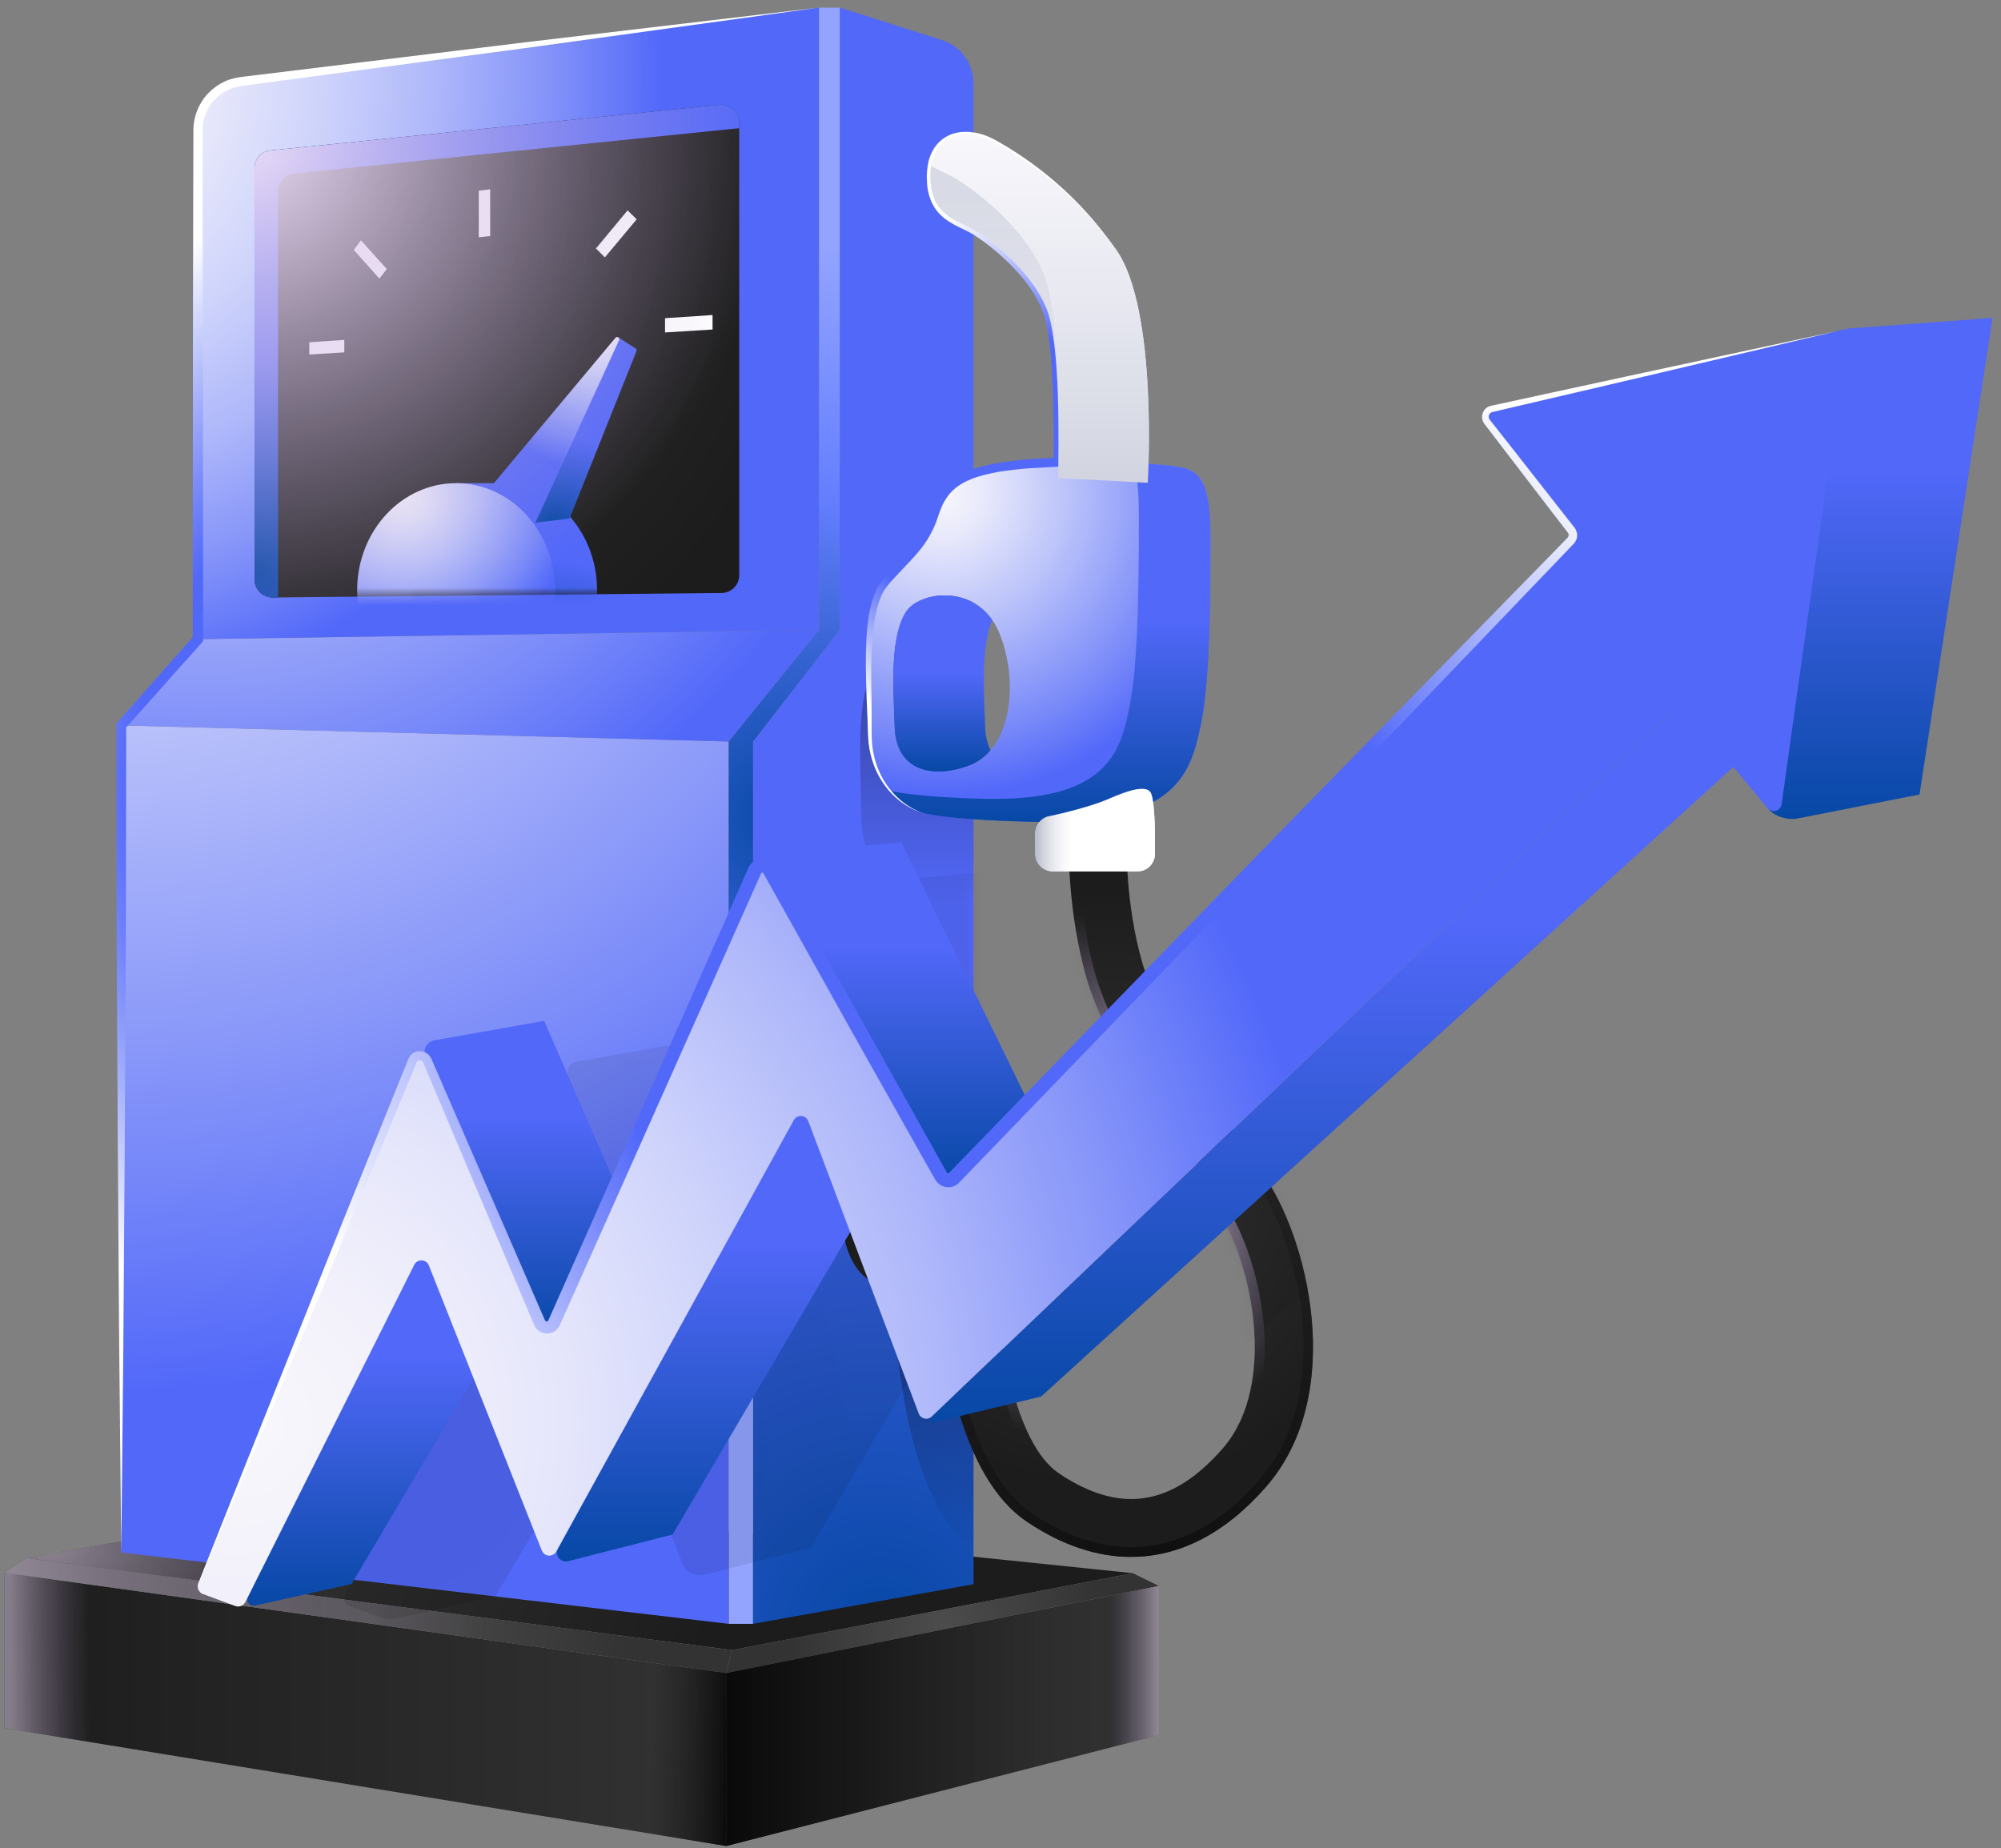
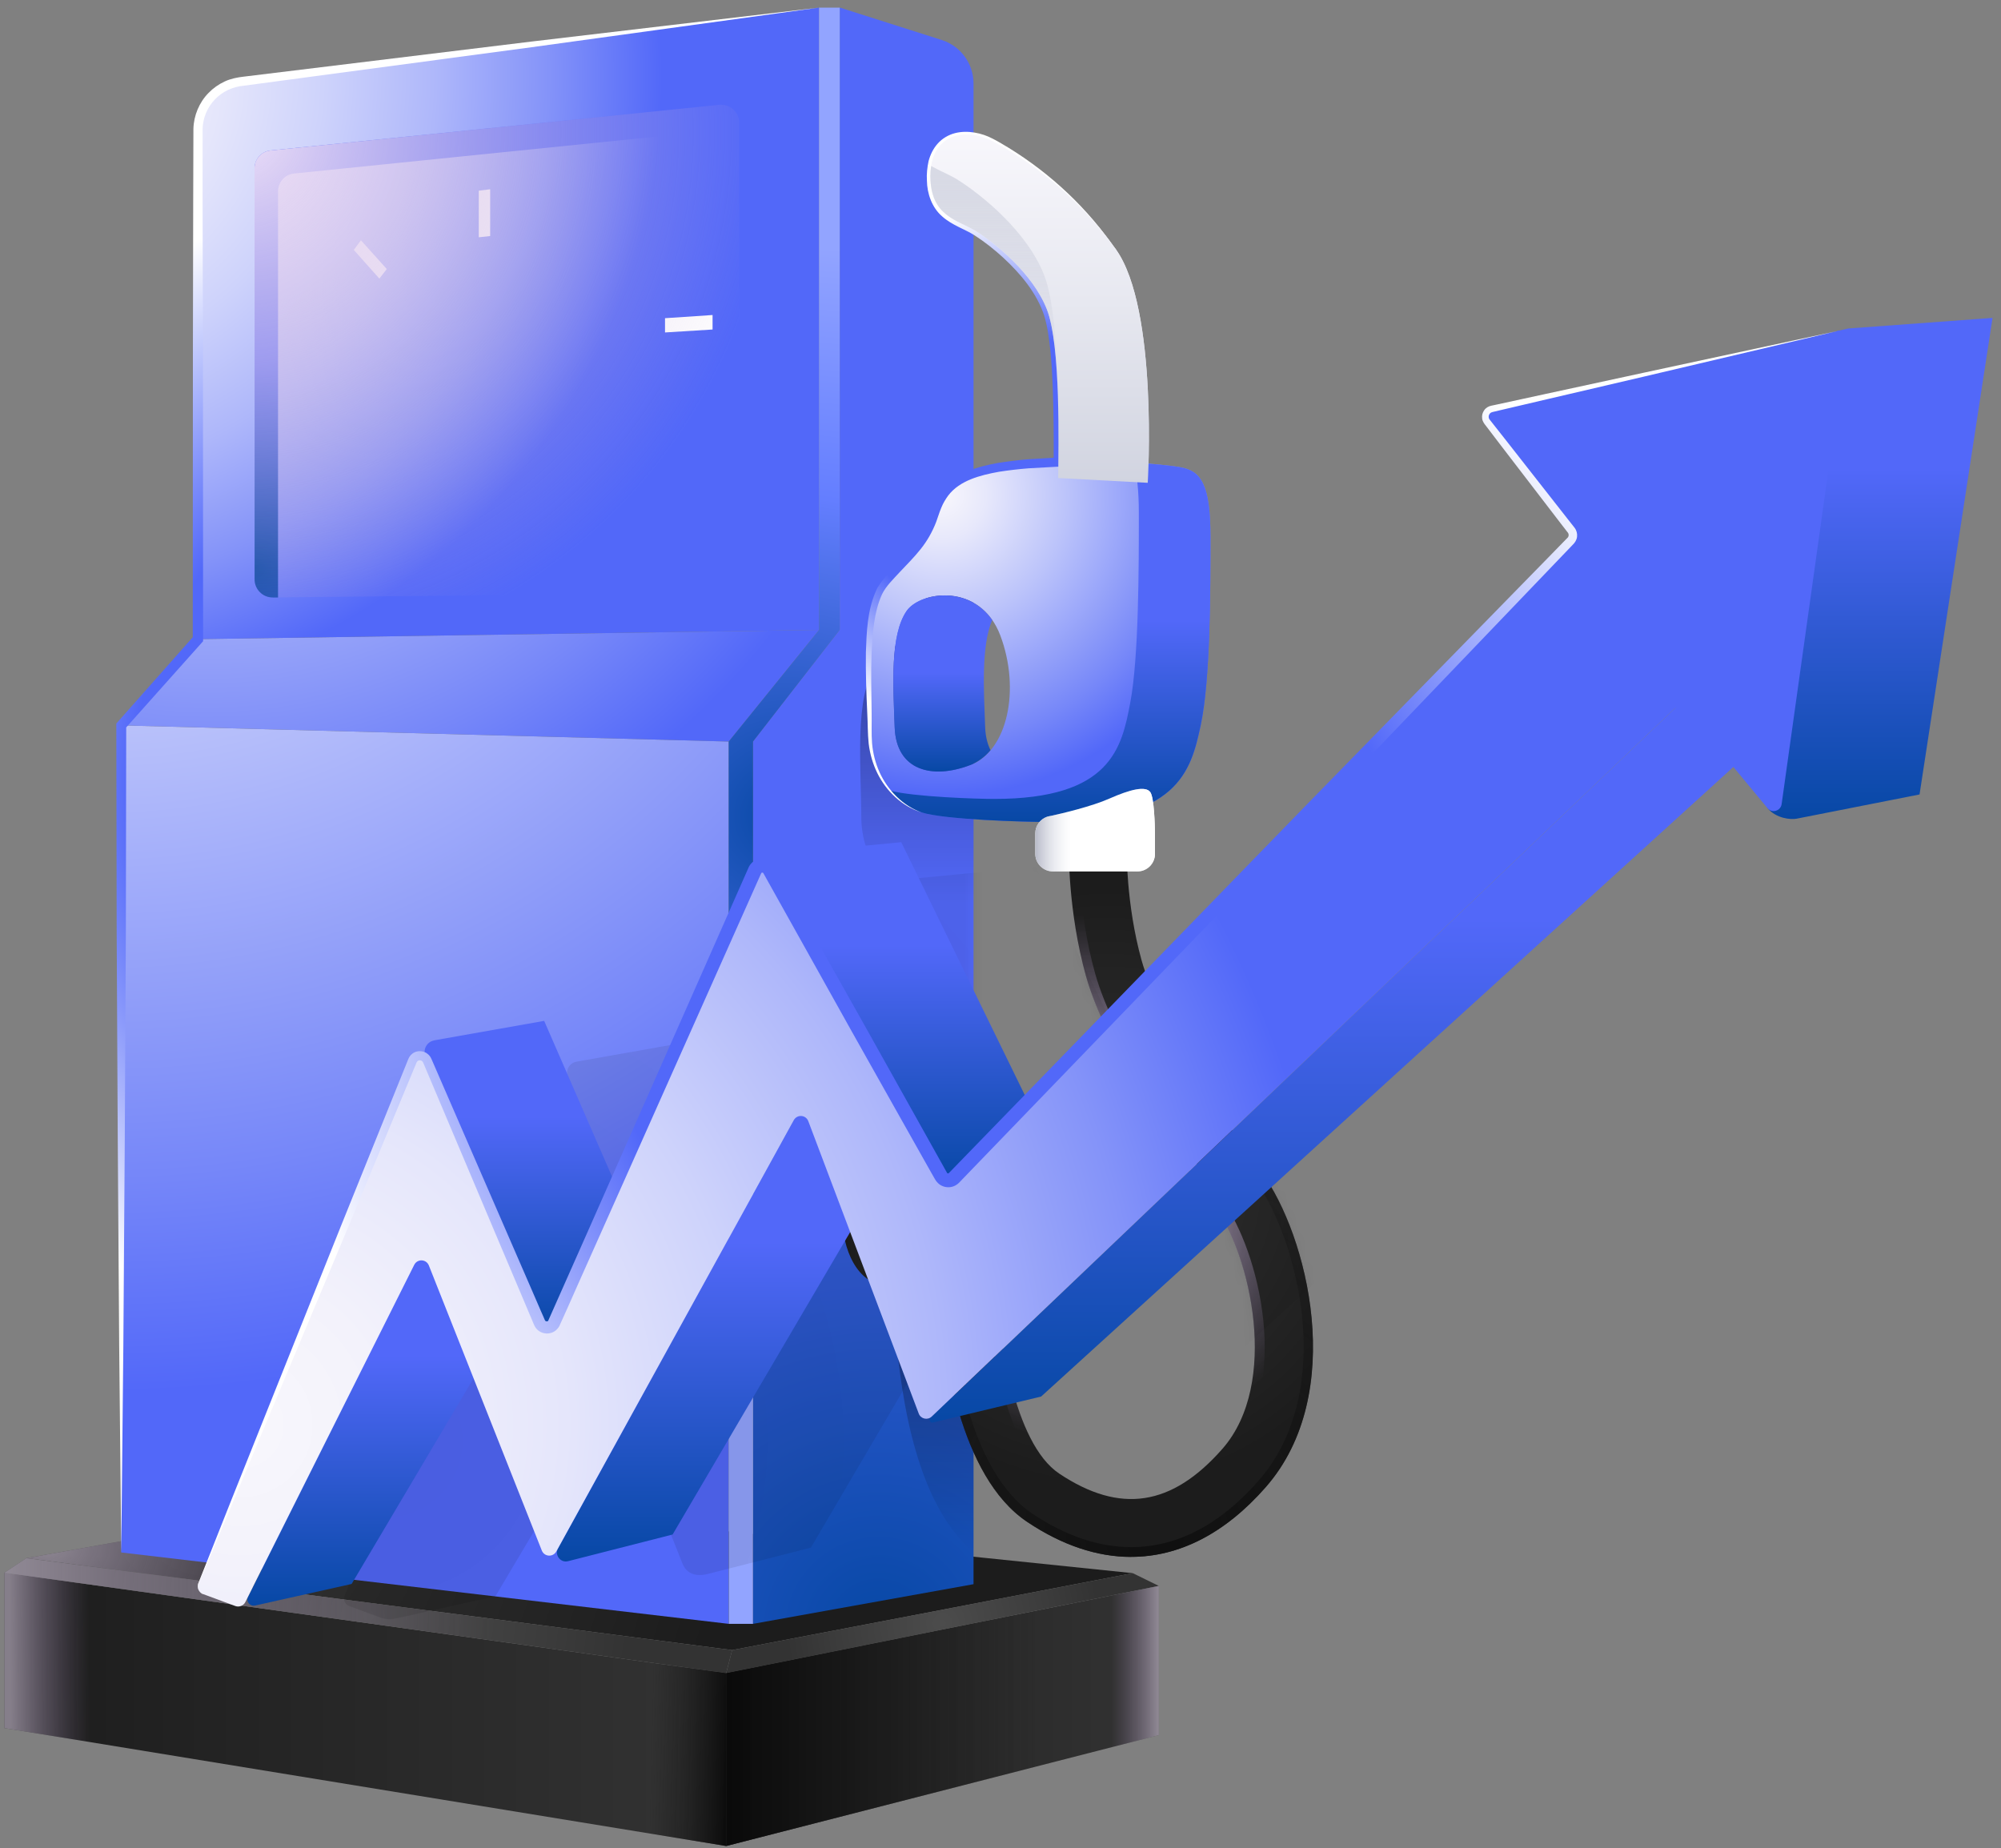
<svg xmlns="http://www.w3.org/2000/svg" width="223" height="206" viewBox="0 0 223 206" fill="none">
  <rect x="0" y="0" width="223" height="206" fill="#808080" stroke="none" />
  <path d="M2.933 173.659L81.593 183.906L126.238 175.331L42.151 166.643L2.933 173.659Z" fill="url(#paint0_radial_223_127)" />
  <path d="M2.933 173.659L81.593 183.906L126.238 175.331L42.151 166.643L2.933 173.659Z" fill="url(#paint1_radial_223_127)" />
  <path d="M0.495 175.275L80.93 186.47V205.741L0.495 192.602V175.275Z" fill="url(#paint2_linear_223_127)" />
  <path d="M0.495 175.275L2.933 173.659L81.593 183.906L80.93 186.47L0.495 175.275Z" fill="url(#paint3_radial_223_127)" />
  <path d="M0.495 175.275L2.933 173.659L81.593 183.906L80.93 186.47L0.495 175.275Z" fill="url(#paint4_linear_223_127)" />
  <path d="M80.93 186.47L129.147 176.753V193.381L80.93 205.741V186.47Z" fill="url(#paint5_linear_223_127)" />
  <path d="M126.238 175.331L129.147 176.754L80.93 186.47L81.593 183.906L126.238 175.331Z" fill="url(#paint6_radial_223_127)" />
  <path d="M81.209 180.981V82.645L13.506 80.845V173.025L81.209 180.981Z" fill="url(#paint7_radial_223_127)" />
  <path d="M13.506 80.845L22.05 71.233L91.28 70.204L81.209 82.645L13.506 80.845Z" fill="url(#paint8_radial_223_127)" />
  <path d="M22.05 71.233V14.511C22.05 11.754 24.088 9.431 26.806 9.086L91.28 0.848V70.204L22.05 71.233Z" fill="url(#paint9_radial_223_127)" />
  <path d="M83.919 180.981L108.495 176.561V9.311C108.495 7.093 107.065 5.14 104.971 4.465L93.582 0.84V70.196L83.927 82.629V180.965L83.919 180.981Z" fill="url(#paint10_radial_223_127)" />
  <path opacity="0.5" d="M108.495 61.814C105.306 62.674 103.964 64.153 103.204 66.62C102.101 70.18 100.047 71.474 97.61 74.407C95.172 77.341 95.987 85.9 95.987 90.995C95.987 96.09 99.192 99.072 101.774 99.891C103.02 100.285 105.754 100.542 108.503 100.711V61.822L108.495 61.814Z" fill="url(#paint11_linear_223_127)" />
  <path opacity="0.5" d="M108.495 160.005C107.073 155.103 106.585 149.509 106.337 146.673C106.289 146.118 106.249 145.636 106.209 145.234C105.602 139.19 101.941 136.032 99.544 135.092C97.833 134.417 96.219 135.445 95.923 137.752C95.692 139.576 95.979 141.055 97.57 141.971C97.602 141.987 99.312 143.321 99.568 145.909C99.608 146.279 99.648 146.737 99.688 147.259C100.215 153.263 101.414 167.061 108.495 172.984V160.005Z" fill="url(#paint12_linear_223_127)" />
  <path d="M81.209 180.981H83.919V82.645L93.582 70.204V0.848H91.28V70.204L81.209 82.645V180.981Z" fill="url(#paint13_radial_223_127)" />
-   <path d="M28.364 64.571V18.746C28.364 17.725 29.131 16.873 30.138 16.769L80.146 11.682C81.345 11.561 82.384 12.493 82.384 13.691V64.104C82.384 65.197 81.505 66.081 80.402 66.09L30.386 66.588C29.275 66.596 28.364 65.688 28.364 64.571Z" fill="url(#paint14_radial_223_127)" />
  <path d="M32.752 19.34L82.392 14.286V13.691C82.392 12.493 81.353 11.561 80.154 11.682L30.146 16.769C29.139 16.873 28.372 17.725 28.372 18.746V64.571C28.372 65.688 29.283 66.596 30.394 66.588H30.986V21.317C30.986 20.297 31.753 19.445 32.76 19.34H32.752Z" fill="url(#paint15_radial_223_127)" />
  <path d="M102.293 129.643L102.349 128.1L100.047 127.634C99.728 127.513 99.392 127.441 99.048 127.433C96.347 127.336 94.029 130.784 93.877 135.132C93.725 139.48 95.787 143.088 98.489 143.185C98.817 143.193 99.136 143.152 99.448 143.064L101.83 142.775L101.886 141.2C102.901 139.793 103.58 137.768 103.66 135.478C103.74 133.195 103.204 131.122 102.293 129.643Z" fill="url(#paint16_linear_223_127)" />
  <path d="M106.636 135.593C106.779 131.543 104.856 128.187 102.342 128.098C99.827 128.008 97.673 131.218 97.531 135.268C97.388 139.318 99.31 142.674 101.825 142.763C104.339 142.853 106.493 139.643 106.636 135.593Z" fill="url(#paint17_radial_223_127)" />
  <path d="M105.805 135.563C105.922 132.25 104.35 129.504 102.295 129.431C100.239 129.358 98.478 131.985 98.361 135.298C98.245 138.612 99.816 141.357 101.872 141.43C103.928 141.504 105.689 138.877 105.805 135.563Z" fill="url(#paint18_radial_223_127)" />
  <path d="M117.934 53.287C117.934 49.823 118.254 38.476 116.655 34.441C115.057 30.407 110.853 27.072 108.815 25.786C106.777 24.5 103.684 24.186 103.684 19.598C103.684 15.009 107.504 14.02 110.821 15.845C114.138 17.669 119.637 21.165 124.368 27.803C129.099 34.441 127.909 53.809 127.909 53.809L117.934 53.279V53.287Z" fill="url(#paint19_linear_223_127)" />
  <path d="M126.054 173.523C122.282 173.523 118.39 172.237 114.497 169.633C106.849 164.53 105.17 150.538 104.451 144.559C104.387 144.061 104.339 143.619 104.291 143.265C103.956 140.782 102.269 139.552 102.237 139.536C100.679 138.7 100.351 137.294 100.519 135.518C100.727 133.284 102.261 132.239 103.924 132.833C106.265 133.669 109.894 136.595 110.669 142.405C110.717 142.791 110.773 143.249 110.837 143.787C111.396 148.441 112.883 160.793 118.054 164.241C124.84 168.765 130.61 167.881 136.237 161.468C142.63 154.171 139.338 139.857 135.421 134.497C131.082 128.558 123.161 116.463 121.019 108.772C119.005 101.539 119.109 94.66 119.117 94.37C119.149 92.602 120.588 91.196 122.338 91.196C122.362 91.196 122.378 91.196 122.402 91.196C124.176 91.228 125.591 92.707 125.559 94.499C125.559 94.555 125.471 100.735 127.221 107.02C128.868 112.927 135.317 123.415 140.608 130.656C145.699 137.623 150.207 155.296 141.072 165.735C136.548 170.903 131.425 173.515 126.054 173.515V173.523Z" fill="url(#paint20_radial_223_127)" />
  <path d="M131.513 52.065C129.219 51.68 122.17 51.069 114.857 51.648C107.544 52.226 105.25 53.713 104.147 57.273C103.044 60.833 100.99 62.127 98.553 65.061C96.115 67.994 96.93 76.553 96.93 81.648C96.93 86.743 100.135 89.725 102.717 90.545C105.298 91.365 114.242 91.606 116.487 91.606C131.353 91.606 132.728 85.916 133.815 80.853C134.902 75.79 134.902 65.728 134.902 59.829C134.902 53.93 133.815 52.459 131.521 52.074L131.513 52.065ZM108.112 85.273C103.908 86.872 99.887 85.891 99.712 81.061C99.536 76.32 99.184 70.791 101.038 68.099C102.581 65.856 109.262 64.892 111.492 70.855C113.722 76.818 112.323 83.673 108.112 85.281V85.273Z" fill="url(#paint21_radial_223_127)" />
  <path d="M110.581 69.103C107.824 65.125 102.405 66.105 101.03 68.099C99.184 70.791 99.536 76.32 99.704 81.061C99.879 85.9 103.892 86.88 108.104 85.273C108.991 84.935 109.758 84.356 110.389 83.609C110.046 82.918 109.83 82.082 109.79 81.061C109.638 76.85 109.342 72.02 110.573 69.103H110.581Z" fill="url(#paint22_linear_223_127)" />
  <path d="M131.513 52.066C130.53 51.897 128.66 51.696 126.278 51.559C126.702 52.725 126.918 54.509 126.918 57.265C126.918 63.164 126.918 73.226 125.966 78.289C125.015 83.352 123.816 89.042 110.805 89.042C108.951 89.042 101.878 88.825 99.192 88.118C100.255 89.364 101.55 90.175 102.709 90.545C105.29 91.365 114.234 91.606 116.48 91.606C131.345 91.606 132.72 85.916 133.807 80.853C134.894 75.79 134.894 65.728 134.894 59.829C134.894 53.93 133.807 52.459 131.513 52.074V52.066Z" fill="url(#paint23_linear_223_127)" />
  <path d="M54.627 26.308L53.356 26.445V21.253L54.627 21.092V26.308Z" fill="white" />
  <path d="M74.112 37.053V35.462L79.411 35.108V36.724L74.112 37.053Z" fill="white" />
-   <path d="M34.47 39.512V38.146L38.37 37.881V39.271L34.47 39.512Z" fill="white" />
  <path d="M39.425 27.851L40.225 26.782L43.102 29.981L42.279 31.05L39.425 27.851Z" fill="white" />
-   <path d="M66.416 27.691L67.407 28.687L70.955 24.444L69.94 23.447L66.416 27.691Z" fill="white" />
  <path d="M117.135 90.93C118.358 90.657 121.683 89.87 123.601 89.018C125.99 87.957 127.677 87.579 128.188 88.278C128.636 88.889 128.7 92.056 128.716 92.867V92.883V95.15C128.716 96.243 127.837 97.127 126.75 97.127H117.343C116.256 97.127 115.377 96.243 115.377 95.15V92.883C115.377 92.031 115.92 91.308 116.671 91.035C116.815 90.979 117.015 90.955 117.135 90.93Z" fill="white" />
-   <path d="M125.551 94.499C125.551 94.555 125.463 100.735 127.213 107.02C128.86 112.927 135.309 123.414 140.6 130.655C145.691 137.623 150.199 155.296 141.064 165.735C136.54 170.903 131.417 173.515 126.046 173.515C122.274 173.515 118.382 172.229 114.489 169.625C106.841 164.522 105.162 150.53 104.443 144.551C104.379 144.052 104.331 143.61 104.283 143.257C103.948 140.773 102.261 139.544 102.229 139.528C100.862 138.796 100.447 137.615 100.479 136.144C100.687 136.651 101.03 136.956 101.47 137.189C101.494 137.197 105.011 139.335 105.354 143.112C105.386 143.474 105.45 143.9 105.514 144.422C106.217 150.249 107.856 163.895 115.089 168.725C118.773 171.184 122.466 172.43 126.054 172.43C131.177 172.43 135.957 169.938 140.265 165.02C149.024 155.014 144.652 138.001 139.745 131.29C134.398 123.977 127.869 113.345 126.182 107.309C124.384 100.864 124.472 94.539 124.48 94.475L125.551 94.499Z" fill="url(#paint24_radial_223_127)" />
+   <path d="M125.551 94.499C125.551 94.555 125.463 100.735 127.213 107.02C128.86 112.927 135.309 123.414 140.6 130.655C145.691 137.623 150.199 155.296 141.064 165.735C136.54 170.903 131.417 173.515 126.046 173.515C122.274 173.515 118.382 172.229 114.489 169.625C106.841 164.522 105.162 150.53 104.443 144.551C104.379 144.052 104.331 143.61 104.283 143.257C103.948 140.773 102.261 139.544 102.229 139.528C100.862 138.796 100.447 137.615 100.479 136.144C100.687 136.651 101.03 136.956 101.47 137.189C101.494 137.197 105.011 139.335 105.354 143.112C105.386 143.474 105.45 143.9 105.514 144.422C106.217 150.249 107.856 163.895 115.089 168.725C118.773 171.184 122.466 172.43 126.054 172.43C131.177 172.43 135.957 169.938 140.265 165.02C149.024 155.014 144.652 138.001 139.745 131.29C134.398 123.977 127.869 113.345 126.182 107.309C124.384 100.864 124.472 94.539 124.48 94.475L125.551 94.499" fill="url(#paint24_radial_223_127)" />
  <path d="M119.109 94.378C119.109 94.668 118.997 101.539 121.011 108.78C123.153 116.471 131.074 128.566 135.413 134.505C139.33 139.865 142.622 154.179 136.229 161.476C130.61 167.897 124.832 168.773 118.046 164.248C112.875 160.801 111.388 148.44 110.829 143.795C110.765 143.265 110.709 142.799 110.661 142.413C109.886 136.611 106.257 133.677 103.916 132.841C103.524 132.705 103.132 132.657 102.773 132.689C104.891 133.774 108.927 137.543 109.598 142.55C109.646 142.927 109.702 143.385 109.766 143.916C110.749 152.065 112.507 161.837 117.455 165.14C120.492 167.166 123.305 168.154 126.062 168.154C129.931 168.154 133.519 166.201 137.036 162.183C144.069 154.146 140.225 139.263 136.277 133.862C131.977 127.987 124.144 116.021 122.042 108.482C120.076 101.426 120.172 94.675 120.18 94.394L119.109 94.378Z" fill="url(#paint25_radial_223_127)" />
  <mask id="mask0_223_127" style="mask-type:luminance" maskUnits="userSpaceOnUse" x="28" y="11" width="55" height="56">
-     <path d="M28.364 64.571V18.746C28.364 17.725 29.131 16.873 30.138 16.769L80.146 11.682C81.345 11.561 82.384 12.493 82.384 13.691V64.104C82.384 65.197 81.505 66.081 80.402 66.09L30.386 66.588C29.275 66.596 28.364 65.688 28.364 64.571Z" fill="white" />
-   </mask>
+     </mask>
  <g mask="url(#mask0_223_127)">
    <path d="M55.514 53.85H50.839V54.975C47.082 56.88 44.485 61.002 44.485 65.784C44.485 70.566 47.082 74.689 50.839 76.593V77.719H55.514C61.604 77.719 66.543 72.374 66.543 65.784C66.543 59.194 61.604 53.85 55.514 53.85Z" fill="url(#paint26_radial_223_127)" />
    <path d="M70.923 39.159C70.979 39.03 70.939 38.918 70.859 38.845C70.843 38.837 70.835 38.829 70.819 38.821L68.917 37.608L60.605 50.74L56.185 56.028L56.953 56.518L59.662 58.254L63.474 57.796L70.923 39.159Z" fill="url(#paint27_radial_223_127)" />
    <path d="M54.251 54.798L68.573 37.664C68.773 37.423 69.117 37.64 68.989 37.929L59.662 58.262L54.251 54.798Z" fill="url(#paint28_radial_223_127)" />
    <path d="M50.831 77.719C56.922 77.719 61.86 72.375 61.86 65.784C61.86 59.193 56.922 53.85 50.831 53.85C44.739 53.85 39.801 59.193 39.801 65.784C39.801 72.375 44.739 77.719 50.831 77.719Z" fill="url(#paint29_radial_223_127)" />
  </g>
  <path d="M28.364 64.571V18.746C28.364 17.725 29.131 16.873 30.138 16.769L80.146 11.682C81.345 11.561 82.384 12.493 82.384 13.691V64.104C82.384 65.197 81.505 66.081 80.402 66.09L30.386 66.588C29.275 66.596 28.364 65.688 28.364 64.571Z" fill="url(#paint30_radial_223_127)" />
  <path d="M91.28 0.848L59.262 5.26L27.229 9.544C25.942 9.656 24.816 10.179 23.952 11.079C23.105 11.955 22.602 13.16 22.578 14.39V22.499L22.618 38.749L22.634 71.241V71.466L22.482 71.635L13.922 81.23L14.066 80.853L14.026 103.894L13.906 126.935L13.746 149.976L13.514 173.016L13.283 149.976L13.123 126.935L13.003 103.894L12.963 80.853V80.636L13.107 80.475L21.635 70.847L21.483 71.241L21.499 38.749L21.531 22.499L21.555 14.366C21.587 12.879 22.202 11.416 23.233 10.364C23.744 9.833 24.36 9.399 25.031 9.086C25.687 8.772 26.47 8.62 27.125 8.547L59.206 4.634L91.28 0.848Z" fill="url(#paint31_radial_223_127)" />
  <path d="M124.368 27.803C122.706 25.601 120.851 23.56 118.813 21.735C116.767 19.911 114.529 18.32 112.172 16.946C110.981 16.27 109.822 15.531 108.519 15.378C107.88 15.282 107.224 15.298 106.617 15.467C106.01 15.636 105.466 15.973 105.066 16.447C104.659 16.913 104.395 17.5 104.235 18.119C104.115 18.754 104.051 19.405 104.107 20.064C104.155 21.382 104.627 22.636 105.586 23.439C106.537 24.267 107.856 24.661 109.103 25.432C110.293 26.188 111.396 27.056 112.435 27.996C114.481 29.884 116.384 32.087 117.327 34.867C117.758 36.258 117.934 37.64 118.094 39.03C118.246 40.42 118.326 41.803 118.39 43.193C118.518 45.966 118.494 48.738 118.462 51.495V51.985L117.966 52.009L114.633 52.194C113.522 52.282 112.419 52.411 111.332 52.58C109.199 52.966 106.961 53.552 105.682 55.216C105.378 55.634 105.106 56.076 104.907 56.574C104.699 57.056 104.547 57.587 104.339 58.149C103.924 59.242 103.332 60.287 102.605 61.195C101.886 62.103 101.078 62.907 100.311 63.719C99.56 64.538 98.721 65.334 98.289 66.25C97.402 68.195 97.25 70.501 97.138 72.72C97.05 74.962 97.114 77.212 97.138 79.47C97.162 80.596 97.098 81.745 97.186 82.838C97.282 83.939 97.554 85.032 98.009 86.044C98.92 88.053 100.591 89.797 102.717 90.553C100.559 89.894 98.769 88.198 97.769 86.157C97.266 85.136 96.946 84.011 96.81 82.878C96.691 81.729 96.715 80.612 96.651 79.486C96.547 77.236 96.467 74.978 96.499 72.704C96.579 70.445 96.651 68.123 97.594 65.921L97.785 65.511L98.041 65.125C98.209 64.852 98.393 64.643 98.577 64.426C98.944 63.992 99.32 63.566 99.704 63.148C100.463 62.312 101.238 61.508 101.902 60.641C102.565 59.781 103.1 58.84 103.476 57.82C103.66 57.33 103.812 56.767 104.043 56.212C104.259 55.658 104.571 55.127 104.931 54.637C105.682 53.665 106.729 52.95 107.816 52.524C108.911 52.074 110.038 51.808 111.157 51.607C112.284 51.423 113.41 51.286 114.537 51.19L117.918 50.981L117.423 51.495C117.439 48.738 117.423 45.99 117.327 43.241C117.271 41.867 117.199 40.501 117.063 39.143C116.919 37.792 116.751 36.426 116.368 35.173C115.552 32.681 113.762 30.527 111.796 28.711C110.805 27.803 109.734 26.951 108.607 26.228C107.536 25.537 106.129 25.127 105.003 24.122C103.844 23.126 103.316 21.55 103.3 20.128C103.252 19.413 103.332 18.673 103.484 17.958C103.676 17.243 104.003 16.552 104.515 15.989C105.019 15.427 105.706 15.025 106.425 14.84C107.144 14.655 107.896 14.655 108.607 14.776C109.318 14.888 110.006 15.129 110.637 15.459C111.277 15.78 111.844 16.142 112.443 16.495C117.151 19.397 121.267 23.27 124.36 27.835L124.368 27.803Z" fill="url(#paint32_radial_223_127)" />
  <path d="M0.495 175.275L80.93 186.47V205.741L0.495 192.602V175.275Z" fill="url(#paint33_linear_223_127)" />
  <path d="M0.495 175.275L80.93 186.47V205.741L0.495 192.602V175.275Z" fill="url(#paint34_linear_223_127)" />
  <path d="M80.93 186.47L129.147 176.753V193.381L80.93 205.741V186.47Z" fill="url(#paint35_linear_223_127)" />
  <path d="M80.93 186.47L129.147 176.753V193.381L80.93 205.741V186.47Z" fill="url(#paint36_linear_223_127)" />
  <path d="M117.934 53.287C117.934 49.823 118.254 38.476 116.655 34.441C115.057 30.407 110.853 27.072 108.815 25.786C106.777 24.5 103.684 24.186 103.684 19.598C103.684 15.009 107.504 14.02 110.821 15.845C114.138 17.669 119.637 21.165 124.368 27.803C129.099 34.441 127.909 53.809 127.909 53.809L117.934 53.279V53.287Z" fill="url(#paint37_linear_223_127)" />
  <path d="M106.793 20.072C105.874 19.493 104.787 19.075 103.772 18.505C103.716 18.85 103.684 19.204 103.684 19.598C103.684 24.178 106.777 24.5 108.815 25.786C110.853 27.072 115.065 30.399 116.655 34.441C117.519 36.635 117.822 40.991 117.918 45.066C117.846 39.705 117.519 33.573 116.352 30.632C114.41 25.705 109.278 21.647 106.793 20.08V20.072Z" fill="url(#paint38_linear_223_127)" />
  <path d="M117.135 90.93C118.358 90.657 121.683 89.87 123.601 89.018C125.99 87.957 127.677 87.579 128.188 88.278C128.636 88.889 128.7 92.056 128.716 92.867V92.883V95.15C128.716 96.243 127.837 97.127 126.75 97.127H117.343C116.256 97.127 115.377 96.243 115.377 95.15V92.883C115.377 92.031 115.92 91.308 116.671 91.035C116.815 90.979 117.015 90.955 117.135 90.93Z" fill="url(#paint39_linear_223_127)" />
  <path d="M117.135 90.93C118.358 90.657 121.683 89.87 123.601 89.018C125.99 87.957 127.677 87.579 128.188 88.278C128.636 88.889 128.7 92.056 128.716 92.867V92.883V95.15C128.716 96.243 127.837 97.127 126.75 97.127H117.343C116.256 97.127 115.377 96.243 115.377 95.15V92.883C115.377 92.031 115.92 91.308 116.671 91.035C116.815 90.979 117.015 90.955 117.135 90.93Z" fill="url(#paint40_linear_223_127)" />
  <mask id="mask1_223_127" style="mask-type:luminance" maskUnits="userSpaceOnUse" x="0" y="0" width="147" height="206">
    <path d="M140.608 130.664C135.317 123.423 128.868 112.935 127.221 107.028C126.166 103.251 125.783 99.53 125.639 97.135H126.766C127.853 97.135 128.732 96.251 128.732 95.158V92.891V92.875C128.732 92.305 128.684 90.577 128.508 89.379C132.376 87.258 133.152 83.939 133.815 80.853C134.902 75.79 134.902 65.728 134.902 59.829C134.902 53.93 133.815 52.459 131.521 52.074C131.385 52.05 131.233 52.025 131.074 52.001C131.01 51.993 130.946 51.985 130.874 51.977C130.762 51.961 130.658 51.945 130.538 51.937C130.442 51.929 130.346 51.913 130.25 51.905C130.146 51.889 130.043 51.881 129.931 51.865C129.811 51.849 129.683 51.84 129.555 51.825C129.459 51.816 129.355 51.808 129.259 51.792C129.107 51.776 128.964 51.76 128.804 51.752C128.716 51.752 128.628 51.736 128.54 51.728C128.364 51.712 128.196 51.696 128.012 51.68C128.164 46.464 128.156 33.099 124.384 27.811C122.905 25.738 121.347 23.97 119.812 22.467C119.501 22.169 119.197 21.872 118.893 21.599C115.832 18.794 112.907 17.002 110.837 15.861C110.214 15.515 109.574 15.274 108.943 15.137C108.799 15.105 108.655 15.089 108.511 15.065V9.327C108.511 7.109 107.081 5.156 104.987 4.481L93.582 0.848H91.288L26.806 9.086C25.958 9.198 25.175 9.496 24.504 9.946C24.368 10.034 24.24 10.13 24.112 10.235C23.856 10.436 23.625 10.661 23.417 10.902C23.313 11.023 23.209 11.151 23.113 11.28C22.45 12.188 22.058 13.313 22.058 14.518V71.241L13.514 80.853V171.771L2.941 173.667L0.503 175.283V192.61L80.938 205.758L129.155 193.389V176.762L126.246 175.339L108.503 173.507V161.862C109.926 165.052 111.86 167.881 114.497 169.641C118.39 172.237 122.282 173.531 126.054 173.531C131.417 173.531 136.54 170.919 141.072 165.751C150.215 155.312 145.707 137.631 140.608 130.672V130.664ZM118.054 164.24C112.883 160.793 111.396 148.432 110.837 143.787C110.773 143.257 110.717 142.791 110.669 142.405C110.477 140.95 110.102 139.681 109.614 138.58C109.286 137.832 108.903 137.173 108.495 136.579V91.3C111.301 91.493 114.29 91.573 115.872 91.598C115.568 91.943 115.385 92.393 115.385 92.891V95.158C115.385 96.251 116.264 97.135 117.351 97.135H119.181C119.325 99.851 119.756 104.247 121.019 108.78C123.161 116.471 131.082 128.566 135.421 134.505C139.338 139.865 142.63 154.179 136.237 161.476C130.618 167.897 124.84 168.773 118.054 164.249V164.24ZM111.492 70.847C113.251 75.549 112.747 80.796 110.389 83.593C110.046 82.902 109.83 82.074 109.798 81.054C109.646 76.842 109.35 72.02 110.581 69.103C110.933 69.601 111.245 70.172 111.492 70.839V70.847ZM108.815 84.935C108.895 84.887 108.975 84.839 109.047 84.783C108.967 84.831 108.895 84.887 108.815 84.935ZM109.454 84.509C109.542 84.437 109.63 84.365 109.718 84.284C109.63 84.357 109.542 84.437 109.454 84.509ZM117.942 51.455C117.942 51.181 117.942 50.884 117.942 50.579C117.942 50.884 117.942 51.173 117.942 51.455ZM110.541 69.047C110.453 68.918 110.349 68.806 110.254 68.693C110.349 68.806 110.445 68.926 110.533 69.047H110.541ZM117.95 47.252C117.95 46.978 117.95 46.705 117.942 46.424L116.168 51.559C115.728 51.583 115.297 51.615 114.857 51.648C112.084 51.865 110.038 52.218 108.495 52.757V25.601C108.607 25.665 108.711 25.722 108.815 25.786C110.341 26.75 113.091 28.864 115.049 31.564C115.209 31.789 115.369 32.022 115.52 32.247C115.968 32.947 116.36 33.678 116.663 34.433C116.743 34.626 116.807 34.843 116.879 35.076C116.895 35.124 116.911 35.173 116.919 35.221C116.983 35.438 117.039 35.671 117.095 35.912C117.103 35.96 117.111 36 117.127 36.049C117.127 36.057 117.127 36.073 117.127 36.081C117.175 36.314 117.223 36.555 117.271 36.804C117.279 36.852 117.287 36.892 117.295 36.941C117.295 36.957 117.295 36.981 117.303 36.997C117.351 37.27 117.391 37.551 117.431 37.833C117.439 37.905 117.447 37.985 117.463 38.058C117.495 38.331 117.535 38.612 117.559 38.894C117.559 38.958 117.574 39.022 117.582 39.086C117.614 39.384 117.638 39.689 117.67 39.995C117.678 40.091 117.686 40.196 117.694 40.292C117.718 40.605 117.742 40.927 117.766 41.256C117.766 41.353 117.774 41.441 117.782 41.538C117.798 41.795 117.814 42.06 117.822 42.317C117.822 42.438 117.838 42.558 117.838 42.671C117.854 42.976 117.862 43.29 117.878 43.603C117.878 43.748 117.886 43.892 117.894 44.029C117.894 44.246 117.91 44.471 117.91 44.688C117.91 44.809 117.91 44.929 117.918 45.058C117.918 45.082 117.918 45.098 117.918 45.122C117.918 45.468 117.934 45.813 117.934 46.151C117.934 46.183 117.934 46.215 117.934 46.247C117.934 46.303 117.934 46.36 117.934 46.424C117.934 46.705 117.934 46.978 117.942 47.252H117.95ZM117.958 48.393C117.958 48.079 117.958 47.758 117.958 47.437C117.958 47.766 117.958 48.079 117.958 48.393Z" fill="white" />
  </mask>
  <g mask="url(#mask1_223_127)">
    <path opacity="0.1" d="M44.612 180.274L55.21 177.911L68.573 155.376L76.046 174.238C76.318 174.929 77.029 175.894 78.916 175.411L90.369 172.486L109.822 139.335L117.335 159.234C117.558 159.82 118.302 159.997 118.757 159.563L161.94 118.4L118.597 159.708C118.374 159.917 118.574 160.286 118.869 160.214L130.722 157.369L206.577 88.383L210.317 92.9C210.805 93.486 211.756 93.213 211.86 92.457L218.23 46.962L211.86 92.49C211.724 93.438 212.563 94.242 213.506 94.057L226.973 91.405L234.966 39.191L219.157 40.348L218.981 41.61C219.069 40.999 218.518 40.493 217.918 40.621L180.106 49.14C179.475 49.285 179.211 50.032 179.603 50.547L188.818 62.425C189.09 62.77 189.058 63.269 188.754 63.582L129.283 125.022L115.409 96.621L101.286 97.971C100.727 98.027 100.407 98.638 100.687 99.128L100.958 99.61C100.607 98.975 99.688 99.023 99.392 99.683L84.111 134.119L76.294 116.19L64.242 118.327C63.434 118.472 62.979 119.332 63.299 120.087L63.49 120.537C63.179 119.822 62.164 119.83 61.868 120.554L38.41 177.83C38.219 178.297 38.45 178.819 38.922 178.996L42.463 180.306C43.39 180.587 43.837 180.434 44.589 180.266L44.612 180.274Z" fill="url(#paint41_radial_223_127)" />
  </g>
  <path d="M205.978 36.611L204.715 36.892C204.715 36.892 196.027 88.913 196.986 90.071C197.945 91.228 199.592 91.373 200.223 91.244L213.922 88.544L222.058 35.43L205.978 36.611Z" fill="url(#paint42_linear_223_127)" />
  <path d="M194.029 84.702L116.024 155.649L103.971 158.543C103.668 158.615 103.468 158.237 103.692 158.028L187.283 78.353L194.029 84.702Z" fill="url(#paint43_linear_223_127)" />
  <path d="M86.077 95.238L100.439 93.864L117.095 127.955L105.482 132.126L85.461 96.42C85.182 95.921 85.501 95.294 86.077 95.238Z" fill="url(#paint44_linear_223_127)" />
  <path d="M63.307 173.997L74.959 171.023L97.402 132.793L89.401 123.149L62.196 172.55C61.772 173.314 62.467 174.214 63.307 173.997Z" fill="url(#paint45_linear_223_127)" />
  <path d="M48.385 115.949L60.645 113.779L71.035 137.623L60.941 149.276L47.426 117.741C47.098 116.977 47.57 116.101 48.385 115.957V115.949Z" fill="url(#paint46_linear_223_127)" />
  <path d="M28.404 178.947L39.186 176.536L55.354 149.26L47.058 139.166L27.645 177.951C27.381 178.473 27.845 179.068 28.412 178.939L28.404 178.947Z" fill="url(#paint47_linear_223_127)" />
  <path d="M205.794 37.897L198.553 89.621C198.441 90.392 197.474 90.673 196.978 90.071L187.883 79.093C187.555 78.691 186.956 78.659 186.58 79.012L103.836 157.876C103.372 158.318 102.613 158.141 102.389 157.546L90.081 124.958C89.809 124.242 88.834 124.17 88.466 124.845L61.996 172.912C61.628 173.579 60.661 173.515 60.381 172.808L47.794 141.039C47.506 140.316 46.515 140.275 46.163 140.967L27.341 178.554C27.133 178.964 26.662 179.148 26.23 178.996L22.626 177.662C22.154 177.485 21.914 176.946 22.106 176.48L45.963 118.215C46.267 117.475 47.298 117.467 47.61 118.199L60.126 147.396C60.437 148.111 61.444 148.119 61.764 147.404L84.127 96.998C84.422 96.323 85.357 96.283 85.725 96.926L104.891 131.098C105.186 131.62 105.89 131.716 106.313 131.282L175.047 60.271C175.359 59.95 175.383 59.443 175.111 59.09L165.736 47.002C165.337 46.48 165.608 45.717 166.248 45.572L204.715 36.908C205.322 36.772 205.882 37.286 205.794 37.913V37.897Z" fill="url(#paint48_radial_223_127)" />
  <path d="M22.634 177.654C22.186 177.509 21.922 176.971 22.082 176.512L22.594 175.219L23.617 172.639L25.663 167.479L29.787 157.168L38.035 136.546L42.191 126.243L44.269 121.092L45.308 118.52L45.436 118.199L45.5 118.038C45.524 117.982 45.572 117.885 45.611 117.813C45.795 117.508 46.115 117.267 46.459 117.194C46.802 117.106 47.178 117.162 47.49 117.339C47.642 117.435 47.785 117.556 47.897 117.701C48.009 117.845 48.081 118.03 48.121 118.11L56.969 138.483L59.182 143.578L60.285 146.126L60.565 146.761L60.701 147.082C60.749 147.187 60.741 147.163 60.765 147.203C60.829 147.283 61.013 147.291 61.085 147.219L65.465 137.342L74.44 117.025L83.415 96.709C83.551 96.371 83.887 95.986 84.278 95.833C84.67 95.664 85.118 95.656 85.517 95.801C85.717 95.881 85.909 95.994 86.061 96.146C86.133 96.219 86.213 96.299 86.269 96.388C86.332 96.476 86.388 96.572 86.404 96.605L86.748 97.207L88.107 99.626L90.832 104.464L96.275 114.14L101.694 123.832L104.403 128.679L105.082 129.892L105.418 130.495L105.506 130.648L105.546 130.72C105.546 130.72 105.562 130.752 105.578 130.76C105.602 130.776 105.642 130.784 105.674 130.776C105.69 130.776 105.706 130.768 105.714 130.76C105.714 130.76 105.73 130.752 105.738 130.744L105.85 130.631L106.817 129.635L122.258 113.73C132.568 103.138 142.83 92.498 153.18 81.946L168.677 66.09L172.554 62.127L174.488 60.142L174.712 59.917C174.752 59.877 174.776 59.829 174.792 59.773C174.831 59.668 174.823 59.548 174.776 59.443C174.768 59.419 174.752 59.395 174.736 59.371L174.632 59.242L174.424 58.969L174 58.423L167.247 49.623L165.568 47.42C165.448 47.276 165.209 46.97 165.177 46.641C165.129 46.319 165.217 45.982 165.409 45.717C165.584 45.452 165.912 45.267 166.192 45.218L166.871 45.074L172.274 43.9L183.08 41.562L204.699 36.909L183.175 41.98L172.41 44.495L167.023 45.757L166.352 45.918C166.184 45.958 166.08 46.022 166 46.143C165.92 46.255 165.888 46.4 165.912 46.536C165.936 46.681 165.992 46.753 166.168 46.962L167.886 49.14L174.728 57.868L175.159 58.414L175.375 58.688L175.487 58.832C175.543 58.905 175.583 58.977 175.623 59.057C175.775 59.371 175.807 59.749 175.695 60.078C175.639 60.247 175.551 60.4 175.439 60.536L175.183 60.809L173.265 62.81L169.429 66.813L154.091 82.822C143.885 93.51 133.583 104.111 123.337 114.759L107.944 130.712L106.985 131.708L106.857 131.837C106.785 131.909 106.697 131.982 106.609 132.038C106.433 132.158 106.225 132.247 106.018 132.287C105.594 132.375 105.154 132.287 104.787 132.062C104.603 131.941 104.451 131.789 104.323 131.62L104.235 131.483L104.187 131.403L104.099 131.25L103.756 130.648L103.076 129.442L100.351 124.604L94.908 114.928L89.497 105.236L86.788 100.39L85.437 97.971L85.102 97.368C85.062 97.304 85.062 97.296 85.054 97.296C85.054 97.288 85.038 97.288 85.038 97.279C85.03 97.272 85.014 97.263 85.006 97.255C84.974 97.247 84.934 97.247 84.902 97.255C84.87 97.279 84.87 97.255 84.822 97.344L75.783 117.628L66.743 137.913L64.481 142.984L63.355 145.523L62.787 146.793L62.499 147.428C62.443 147.549 62.427 147.605 62.34 147.782C62.252 147.958 62.116 148.119 61.964 148.256C61.332 148.794 60.333 148.73 59.79 148.095C59.662 147.958 59.542 147.725 59.502 147.621L59.366 147.299L59.095 146.656L58.016 144.101L55.85 138.99L47.202 118.528C47.146 118.4 47.13 118.368 47.098 118.327C47.074 118.287 47.034 118.255 46.994 118.231C46.914 118.183 46.794 118.159 46.691 118.183C46.587 118.207 46.507 118.271 46.451 118.352L46.411 118.44L46.347 118.601L46.211 118.922L45.148 121.486L43.022 126.613L38.762 136.868L30.178 157.353L25.887 167.6L23.729 172.719L22.65 175.275L22.114 176.553C21.946 176.987 22.194 177.525 22.634 177.678V177.654Z" fill="url(#paint49_radial_223_127)" />
  <defs>
    <radialGradient id="paint0_radial_223_127" cx="0" cy="0" r="1" gradientUnits="userSpaceOnUse" gradientTransform="translate(23.281 166.555) scale(57.825 58.145)">
      <stop stop-color="#333333" />
      <stop offset="0.76" stop-color="#222222" />
      <stop offset="1" stop-color="#1C1C1C" />
    </radialGradient>
    <radialGradient id="paint1_radial_223_127" cx="0" cy="0" r="1" gradientUnits="userSpaceOnUse" gradientTransform="translate(5.17 172.414) scale(44.014 30.98)">
      <stop stop-color="#EEE0F7" stop-opacity="0.5" />
      <stop offset="0.67" stop-color="#B99CD4" stop-opacity="0" />
    </radialGradient>
    <linearGradient id="paint2_linear_223_127" x1="0.495" y1="190.512" x2="80.93" y2="190.512" gradientUnits="userSpaceOnUse">
      <stop stop-color="#1C1C1C" />
      <stop offset="0.24" stop-color="#222222" />
      <stop offset="1" stop-color="#333333" />
    </linearGradient>
    <radialGradient id="paint3_radial_223_127" cx="0" cy="0" r="1" gradientUnits="userSpaceOnUse" gradientTransform="translate(41.048 180.065) scale(29.028 29.189)">
      <stop stop-color="#4C4C4C" />
      <stop offset="0.71" stop-color="#3B3B3B" />
      <stop offset="1" stop-color="#333333" />
    </radialGradient>
    <linearGradient id="paint4_linear_223_127" x1="0.495" y1="180.065" x2="81.593" y2="180.065" gradientUnits="userSpaceOnUse">
      <stop stop-color="#EEE0F7" stop-opacity="0.5" />
      <stop offset="0.67" stop-color="#B99CD4" stop-opacity="0" />
    </linearGradient>
    <linearGradient id="paint5_linear_223_127" x1="80.93" y1="191.251" x2="129.147" y2="191.251" gradientUnits="userSpaceOnUse">
      <stop stop-color="#1C1C1C" />
      <stop offset="0.24" stop-color="#222222" />
      <stop offset="1" stop-color="#333333" />
    </linearGradient>
    <radialGradient id="paint6_radial_223_127" cx="0" cy="0" r="1" gradientUnits="userSpaceOnUse" gradientTransform="translate(105.043 180.9) scale(17.495 17.592)">
      <stop stop-color="#4C4C4C" />
      <stop offset="0.71" stop-color="#3B3B3B" />
      <stop offset="1" stop-color="#333333" />
    </radialGradient>
    <radialGradient id="paint7_radial_223_127" cx="0" cy="0" r="1" gradientUnits="userSpaceOnUse" gradientTransform="translate(11.788 23.029) scale(162.444 163.344)">
      <stop stop-color="#F8F7FC" />
      <stop offset="0.12" stop-color="#E7E8FB" />
      <stop offset="0.34" stop-color="#BBC3FA" />
      <stop offset="0.66" stop-color="#7687F9" />
      <stop offset="0.81" stop-color="#5268F9" />
      <stop offset="1" stop-color="#5268F9" />
    </radialGradient>
    <radialGradient id="paint8_radial_223_127" cx="0" cy="0" r="1" gradientUnits="userSpaceOnUse" gradientTransform="translate(23.137 21.044) scale(98.625 99.172)">
      <stop stop-color="#F8F7FC" />
      <stop offset="0.12" stop-color="#E7E8FB" />
      <stop offset="0.34" stop-color="#BBC3FA" />
      <stop offset="0.66" stop-color="#7687F9" />
      <stop offset="0.81" stop-color="#5268F9" />
      <stop offset="1" stop-color="#5268F9" />
    </radialGradient>
    <radialGradient id="paint9_radial_223_127" cx="0" cy="0" r="1" gradientUnits="userSpaceOnUse" gradientTransform="translate(3.884 8.346) scale(114.642 115.277)">
      <stop stop-color="#F8F7FC" />
      <stop offset="0.08" stop-color="#F3F2FB" />
      <stop offset="0.18" stop-color="#E5E6FB" />
      <stop offset="0.28" stop-color="#CED3FB" />
      <stop offset="0.39" stop-color="#AEB7FA" />
      <stop offset="0.5" stop-color="#8493F9" />
      <stop offset="0.61" stop-color="#5268F9" />
      <stop offset="0.73" stop-color="#5268F9" />
      <stop offset="1" stop-color="#5268F9" />
    </radialGradient>
    <radialGradient id="paint10_radial_223_127" cx="0" cy="0" r="1" gradientUnits="userSpaceOnUse" gradientTransform="translate(97.929 182.644) scale(133.456 134.195)">
      <stop stop-color="#0748A5" />
      <stop offset="0.56" stop-color="#5268F9" />
      <stop offset="1" stop-color="#5268F9" />
    </radialGradient>
    <linearGradient id="paint11_linear_223_127" x1="102.173" y1="100.703" x2="102.173" y2="61.814" gradientUnits="userSpaceOnUse">
      <stop stop-opacity="0" />
      <stop offset="1" />
    </linearGradient>
    <linearGradient id="paint12_linear_223_127" x1="102.173" y1="172.984" x2="102.173" y2="134.891" gradientUnits="userSpaceOnUse">
      <stop stop-opacity="0" />
      <stop offset="1" />
    </linearGradient>
    <radialGradient id="paint13_radial_223_127" cx="0" cy="0" r="1" gradientUnits="userSpaceOnUse" gradientTransform="translate(87.395 90.915) scale(63.483 63.835)">
      <stop stop-color="#0748A5" />
      <stop offset="0.56" stop-color="#647EFF" />
      <stop offset="1" stop-color="#92A4FF" />
    </radialGradient>
    <radialGradient id="paint14_radial_223_127" cx="0" cy="0" r="1" gradientUnits="userSpaceOnUse" gradientTransform="translate(32.68 23.23) scale(59.351 59.68)">
      <stop stop-color="#333333" />
      <stop offset="0.76" stop-color="#222222" />
      <stop offset="1" stop-color="#1C1C1C" />
    </radialGradient>
    <radialGradient id="paint15_radial_223_127" cx="0" cy="0" r="1" gradientUnits="userSpaceOnUse" gradientTransform="translate(28.412 63.365) scale(41.592 41.822)">
      <stop stop-color="#0748A5" />
      <stop offset="0.56" stop-color="#5268F9" />
      <stop offset="1" stop-color="#5268F9" />
    </radialGradient>
    <linearGradient id="paint16_linear_223_127" x1="93.869" y1="135.301" x2="103.668" y2="135.301" gradientUnits="userSpaceOnUse">
      <stop stop-color="#1C1C1C" />
      <stop offset="0.24" stop-color="#222222" />
      <stop offset="1" stop-color="#333333" />
    </linearGradient>
    <radialGradient id="paint17_radial_223_127" cx="0" cy="0" r="1" gradientUnits="userSpaceOnUse" gradientTransform="translate(102.077 135.424) scale(6.082 6.116)">
      <stop stop-color="#4C4C4C" />
      <stop offset="0.71" stop-color="#3B3B3B" />
      <stop offset="1" stop-color="#333333" />
    </radialGradient>
    <radialGradient id="paint18_radial_223_127" cx="0" cy="0" r="1" gradientUnits="userSpaceOnUse" gradientTransform="translate(102.077 135.424) scale(4.979 5.007)">
      <stop stop-color="#333333" />
      <stop offset="0.76" stop-color="#222222" />
      <stop offset="1" stop-color="#1C1C1C" />
    </radialGradient>
    <linearGradient id="paint19_linear_223_127" x1="115.864" y1="53.809" x2="115.864" y2="14.985" gradientUnits="userSpaceOnUse">
      <stop stop-color="#D1D4E0" />
      <stop offset="0.52" stop-color="#E7E8F0" />
      <stop offset="1" stop-color="#F8F7FC" />
    </linearGradient>
    <radialGradient id="paint20_radial_223_127" cx="0" cy="0" r="1" gradientUnits="userSpaceOnUse" gradientTransform="translate(123.401 132.359) scale(33.176 33.36)">
      <stop stop-color="#333333" />
      <stop offset="0.76" stop-color="#222222" />
      <stop offset="1" stop-color="#1C1C1C" />
    </radialGradient>
    <radialGradient id="paint21_radial_223_127" cx="0" cy="0" r="1" gradientUnits="userSpaceOnUse" gradientTransform="translate(104.939 55.16) scale(41.2 41.429)">
      <stop stop-color="#F8F7FC" />
      <stop offset="0.12" stop-color="#E7E8FB" />
      <stop offset="0.34" stop-color="#BBC3FA" />
      <stop offset="0.66" stop-color="#7687F9" />
      <stop offset="0.81" stop-color="#5268F9" />
      <stop offset="1" stop-color="#5268F9" />
    </radialGradient>
    <linearGradient id="paint22_linear_223_127" x1="105.074" y1="85.98" x2="105.074" y2="66.355" gradientUnits="userSpaceOnUse">
      <stop stop-color="#0748A5" />
      <stop offset="0.56" stop-color="#5268F9" />
      <stop offset="1" stop-color="#5268F9" />
    </linearGradient>
    <linearGradient id="paint23_linear_223_127" x1="117.039" y1="91.606" x2="117.039" y2="51.559" gradientUnits="userSpaceOnUse">
      <stop stop-color="#0748A5" />
      <stop offset="0.56" stop-color="#5268F9" />
      <stop offset="1" stop-color="#5268F9" />
    </linearGradient>
    <radialGradient id="paint24_radial_223_127" cx="0" cy="0" r="1" gradientUnits="userSpaceOnUse" gradientTransform="translate(128.628 171.184) scale(61.925 62.268)">
      <stop stop-color="#0F0F0F" />
      <stop offset="1" stop-color="#1C1C1C" stop-opacity="0" />
    </radialGradient>
    <radialGradient id="paint25_radial_223_127" cx="0" cy="0" r="1" gradientUnits="userSpaceOnUse" gradientTransform="translate(121.866 131.266) scale(29.244 29.406)">
      <stop stop-color="#EEE0F7" />
      <stop offset="1" stop-color="#B99CD4" stop-opacity="0" />
    </radialGradient>
    <radialGradient id="paint26_radial_223_127" cx="0" cy="0" r="1" gradientUnits="userSpaceOnUse" gradientTransform="translate(62.044 76.609) scale(24.888 25.026)">
      <stop stop-color="#0748A5" />
      <stop offset="0.56" stop-color="#5268F9" />
      <stop offset="1" stop-color="#5268F9" />
    </radialGradient>
    <radialGradient id="paint27_radial_223_127" cx="0" cy="0" r="1" gradientUnits="userSpaceOnUse" gradientTransform="translate(61.572 58.206) scale(17.543 17.64)">
      <stop stop-color="#0748A5" />
      <stop offset="0.56" stop-color="#5268F9" />
      <stop offset="1" stop-color="#5268F9" />
    </radialGradient>
    <radialGradient id="paint28_radial_223_127" cx="0" cy="0" r="1" gradientUnits="userSpaceOnUse" gradientTransform="translate(66.575 36.547) scale(19.262 19.368)">
      <stop stop-color="#F8F7FC" />
      <stop offset="0.12" stop-color="#E7E8FB" />
      <stop offset="0.34" stop-color="#BBC3FA" />
      <stop offset="0.66" stop-color="#7687F9" />
      <stop offset="0.81" stop-color="#5268F9" />
      <stop offset="1" stop-color="#5268F9" />
    </radialGradient>
    <radialGradient id="paint29_radial_223_127" cx="0" cy="0" r="1" gradientUnits="userSpaceOnUse" gradientTransform="translate(44.653 54.782) scale(24.257 24.391)">
      <stop stop-color="#F8F7FC" />
      <stop offset="0.12" stop-color="#E7E8FB" />
      <stop offset="0.34" stop-color="#BBC3FA" />
      <stop offset="0.66" stop-color="#7687F9" />
      <stop offset="0.81" stop-color="#5268F9" />
      <stop offset="1" stop-color="#5268F9" />
    </radialGradient>
    <radialGradient id="paint30_radial_223_127" cx="0" cy="0" r="1" gradientUnits="userSpaceOnUse" gradientTransform="translate(26.814 14.776) scale(59.351 59.68)">
      <stop stop-color="#EEE0F7" />
      <stop offset="1" stop-color="#B99CD4" stop-opacity="0" />
    </radialGradient>
    <radialGradient id="paint31_radial_223_127" cx="0" cy="0" r="1" gradientUnits="userSpaceOnUse" gradientTransform="translate(52.117 86.631) scale(66.768 67.138)">
      <stop stop-color="#5268F9" />
      <stop offset="0.56" stop-color="#5268F9" />
      <stop offset="1" stop-color="white" />
    </radialGradient>
    <radialGradient id="paint32_radial_223_127" cx="0" cy="0" r="1" gradientUnits="userSpaceOnUse" gradientTransform="translate(110.533 52.749) scale(28.764 28.924)">
      <stop stop-color="#5268F9" />
      <stop offset="0.56" stop-color="#5268F9" />
      <stop offset="1" stop-color="white" />
    </radialGradient>
    <linearGradient id="paint33_linear_223_127" x1="1.214" y1="190.858" x2="81.201" y2="190.158" gradientUnits="userSpaceOnUse">
      <stop stop-color="#EEE0F7" stop-opacity="0.5" />
      <stop offset="0.11" stop-color="#B99CD4" stop-opacity="0" />
    </linearGradient>
    <linearGradient id="paint34_linear_223_127" x1="0.958" y1="189.548" x2="81.466" y2="191.479" gradientUnits="userSpaceOnUse">
      <stop offset="0.89" stop-color="#1C1C1C" stop-opacity="0" />
      <stop offset="1" stop-color="#0A0A0A" />
    </linearGradient>
    <linearGradient id="paint35_linear_223_127" x1="80.93" y1="191.251" x2="129.147" y2="191.251" gradientUnits="userSpaceOnUse">
      <stop stop-color="#0A0A0A" />
      <stop offset="0.72" stop-color="#1C1C1C" stop-opacity="0" />
    </linearGradient>
    <linearGradient id="paint36_linear_223_127" x1="80.93" y1="191.251" x2="129.147" y2="191.251" gradientUnits="userSpaceOnUse">
      <stop offset="0.89" stop-color="#B99CD4" stop-opacity="0" />
      <stop offset="1" stop-color="#EEE0F7" stop-opacity="0.5" />
    </linearGradient>
    <linearGradient id="paint37_linear_223_127" x1="115.864" y1="53.809" x2="115.864" y2="14.985" gradientUnits="userSpaceOnUse">
      <stop stop-color="#D1D4E0" />
      <stop offset="0.52" stop-color="#E7E8F0" />
      <stop offset="1" stop-color="#F8F7FC" />
    </linearGradient>
    <linearGradient id="paint38_linear_223_127" x1="110.797" y1="45.058" x2="110.797" y2="18.505" gradientUnits="userSpaceOnUse">
      <stop stop-color="#D4D6E2" stop-opacity="0" />
      <stop offset="0.21" stop-color="#D5D7E2" stop-opacity="0.29" />
      <stop offset="0.41" stop-color="#D6D8E3" stop-opacity="0.54" />
      <stop offset="0.6" stop-color="#D6D8E4" stop-opacity="0.74" />
      <stop offset="0.77" stop-color="#D7D9E4" stop-opacity="0.88" />
      <stop offset="0.91" stop-color="#D7D9E4" stop-opacity="0.97" />
      <stop offset="1" stop-color="#D8DAE5" />
    </linearGradient>
    <linearGradient id="paint39_linear_223_127" x1="115.385" y1="92.53" x2="128.724" y2="92.53" gradientUnits="userSpaceOnUse">
      <stop stop-color="#B8BBC9" />
      <stop offset="0.04" stop-color="#BCBFCD" stop-opacity="0.83" />
      <stop offset="0.13" stop-color="#C6C9D6" stop-opacity="0.48" />
      <stop offset="0.21" stop-color="#CDD0DC" stop-opacity="0.22" />
      <stop offset="0.27" stop-color="#D2D4E0" stop-opacity="0.06" />
      <stop offset="0.3" stop-color="#D4D6E2" stop-opacity="0" />
    </linearGradient>
    <linearGradient id="paint40_linear_223_127" x1="115.385" y1="92.53" x2="128.724" y2="92.53" gradientUnits="userSpaceOnUse">
      <stop offset="0.7" stop-color="white" stop-opacity="0" />
      <stop offset="0.72" stop-color="white" stop-opacity="0.05" />
      <stop offset="0.77" stop-color="white" stop-opacity="0.17" />
      <stop offset="0.84" stop-color="white" stop-opacity="0.38" />
      <stop offset="0.91" stop-color="white" stop-opacity="0.66" />
      <stop offset="1" stop-color="white" />
    </linearGradient>
    <radialGradient id="paint41_radial_223_127" cx="0" cy="0" r="1" gradientUnits="userSpaceOnUse" gradientTransform="translate(44.149 160.246) scale(213.795 214.979)">
      <stop />
      <stop offset="1" stop-opacity="0" />
    </radialGradient>
    <linearGradient id="paint42_linear_223_127" x1="209.486" y1="91.276" x2="209.486" y2="35.43" gradientUnits="userSpaceOnUse">
      <stop stop-color="#0748A5" />
      <stop offset="0.7" stop-color="#5268F9" />
      <stop offset="1" stop-color="#5268F9" />
    </linearGradient>
    <linearGradient id="paint43_linear_223_127" x1="148.808" y1="158.551" x2="148.808" y2="78.353" gradientUnits="userSpaceOnUse">
      <stop stop-color="#0748A5" />
      <stop offset="0.7" stop-color="#5268F9" />
      <stop offset="1" stop-color="#5268F9" />
    </linearGradient>
    <linearGradient id="paint44_linear_223_127" x1="101.23" y1="132.126" x2="101.23" y2="93.864" gradientUnits="userSpaceOnUse">
      <stop stop-color="#0748A5" />
      <stop offset="0.7" stop-color="#5268F9" />
      <stop offset="1" stop-color="#5268F9" />
    </linearGradient>
    <linearGradient id="paint45_linear_223_127" x1="79.731" y1="174.029" x2="79.731" y2="123.141" gradientUnits="userSpaceOnUse">
      <stop stop-color="#0748A5" />
      <stop offset="0.7" stop-color="#5268F9" />
      <stop offset="1" stop-color="#5268F9" />
    </linearGradient>
    <linearGradient id="paint46_linear_223_127" x1="59.182" y1="149.268" x2="59.182" y2="113.771" gradientUnits="userSpaceOnUse">
      <stop stop-color="#0748A5" />
      <stop offset="0.7" stop-color="#5268F9" />
      <stop offset="1" stop-color="#5268F9" />
    </linearGradient>
    <linearGradient id="paint47_linear_223_127" x1="41.464" y1="178.964" x2="41.464" y2="139.174" gradientUnits="userSpaceOnUse">
      <stop stop-color="#0748A5" />
      <stop offset="0.7" stop-color="#5268F9" />
      <stop offset="1" stop-color="#5268F9" />
    </linearGradient>
    <radialGradient id="paint48_radial_223_127" cx="0" cy="0" r="1" gradientUnits="userSpaceOnUse" gradientTransform="translate(27.461 158.695) scale(199.976 201.084)">
      <stop stop-color="#F8F7FC" />
      <stop offset="0.08" stop-color="#F3F2FB" />
      <stop offset="0.18" stop-color="#E5E6FB" />
      <stop offset="0.28" stop-color="#CED3FB" />
      <stop offset="0.39" stop-color="#AEB7FA" />
      <stop offset="0.5" stop-color="#8493F9" />
      <stop offset="0.61" stop-color="#5268F9" />
      <stop offset="0.73" stop-color="#5268F9" />
      <stop offset="1" stop-color="#5268F9" />
    </radialGradient>
    <radialGradient id="paint49_radial_223_127" cx="0" cy="0" r="1" gradientUnits="userSpaceOnUse" gradientTransform="translate(113.067 107.269) scale(81.961 82.415)">
      <stop stop-color="#5268F9" />
      <stop offset="0.56" stop-color="#5268F9" />
      <stop offset="1" stop-color="white" />
    </radialGradient>
  </defs>
</svg>